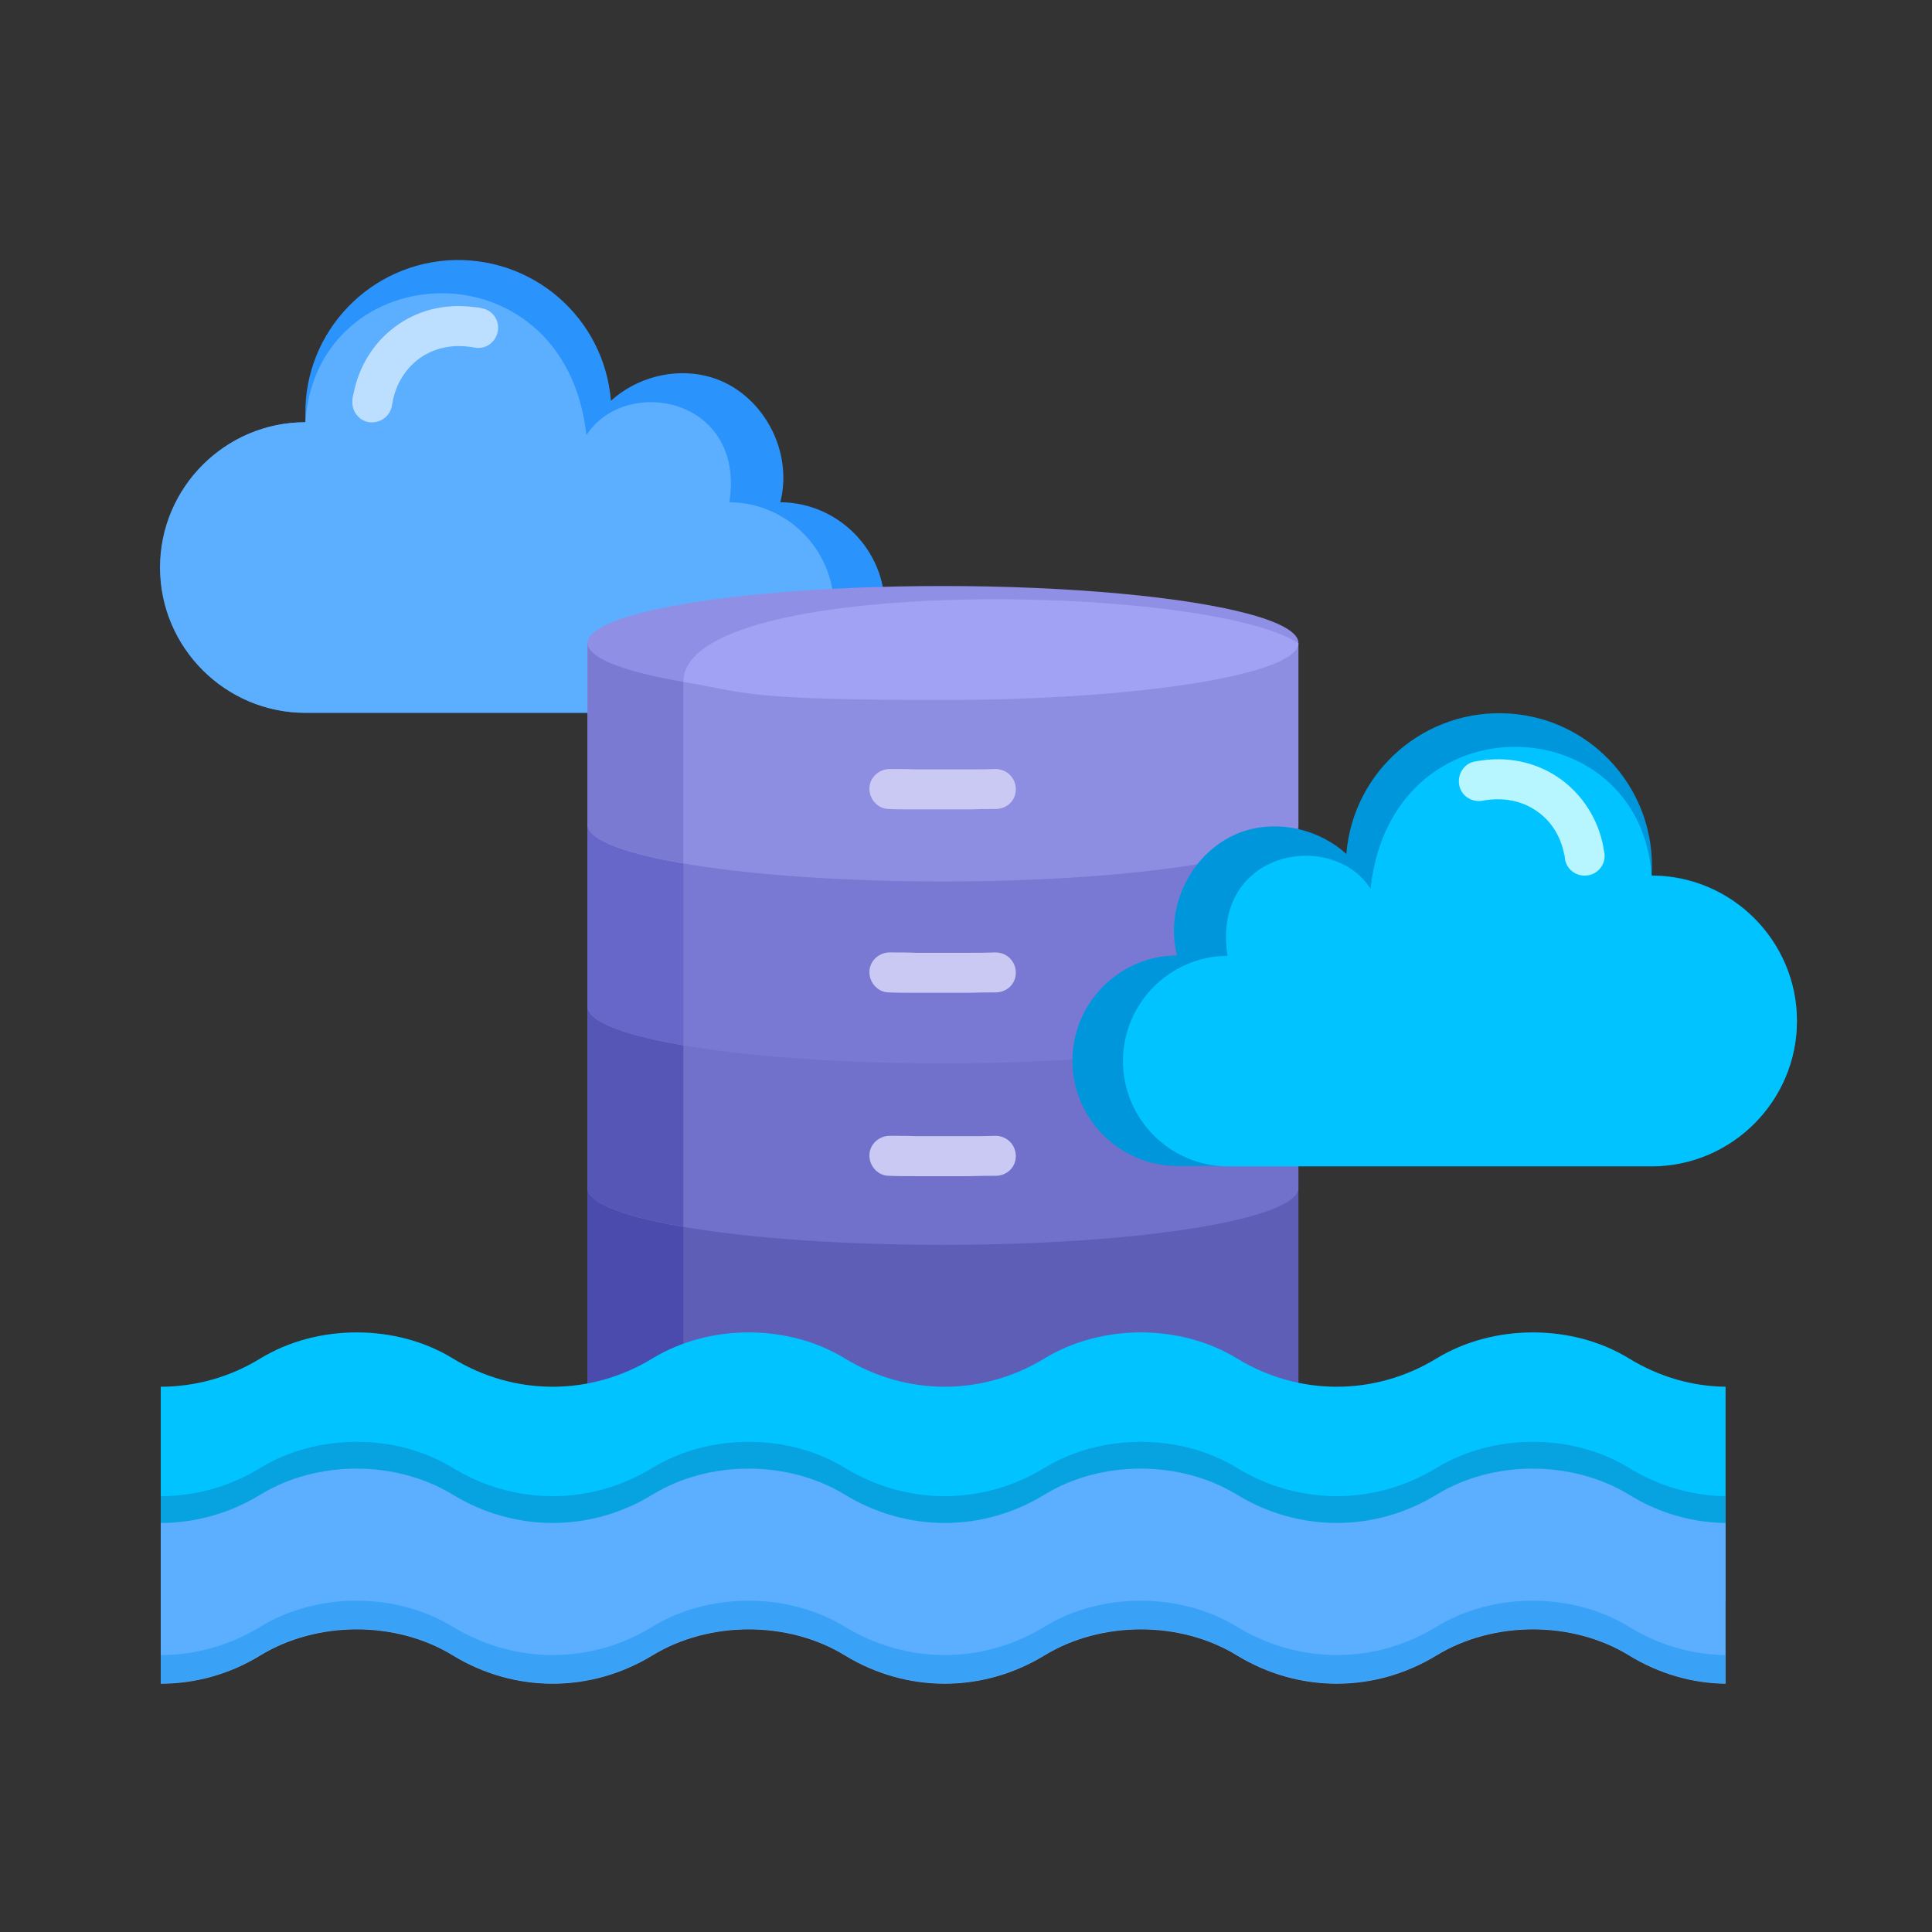
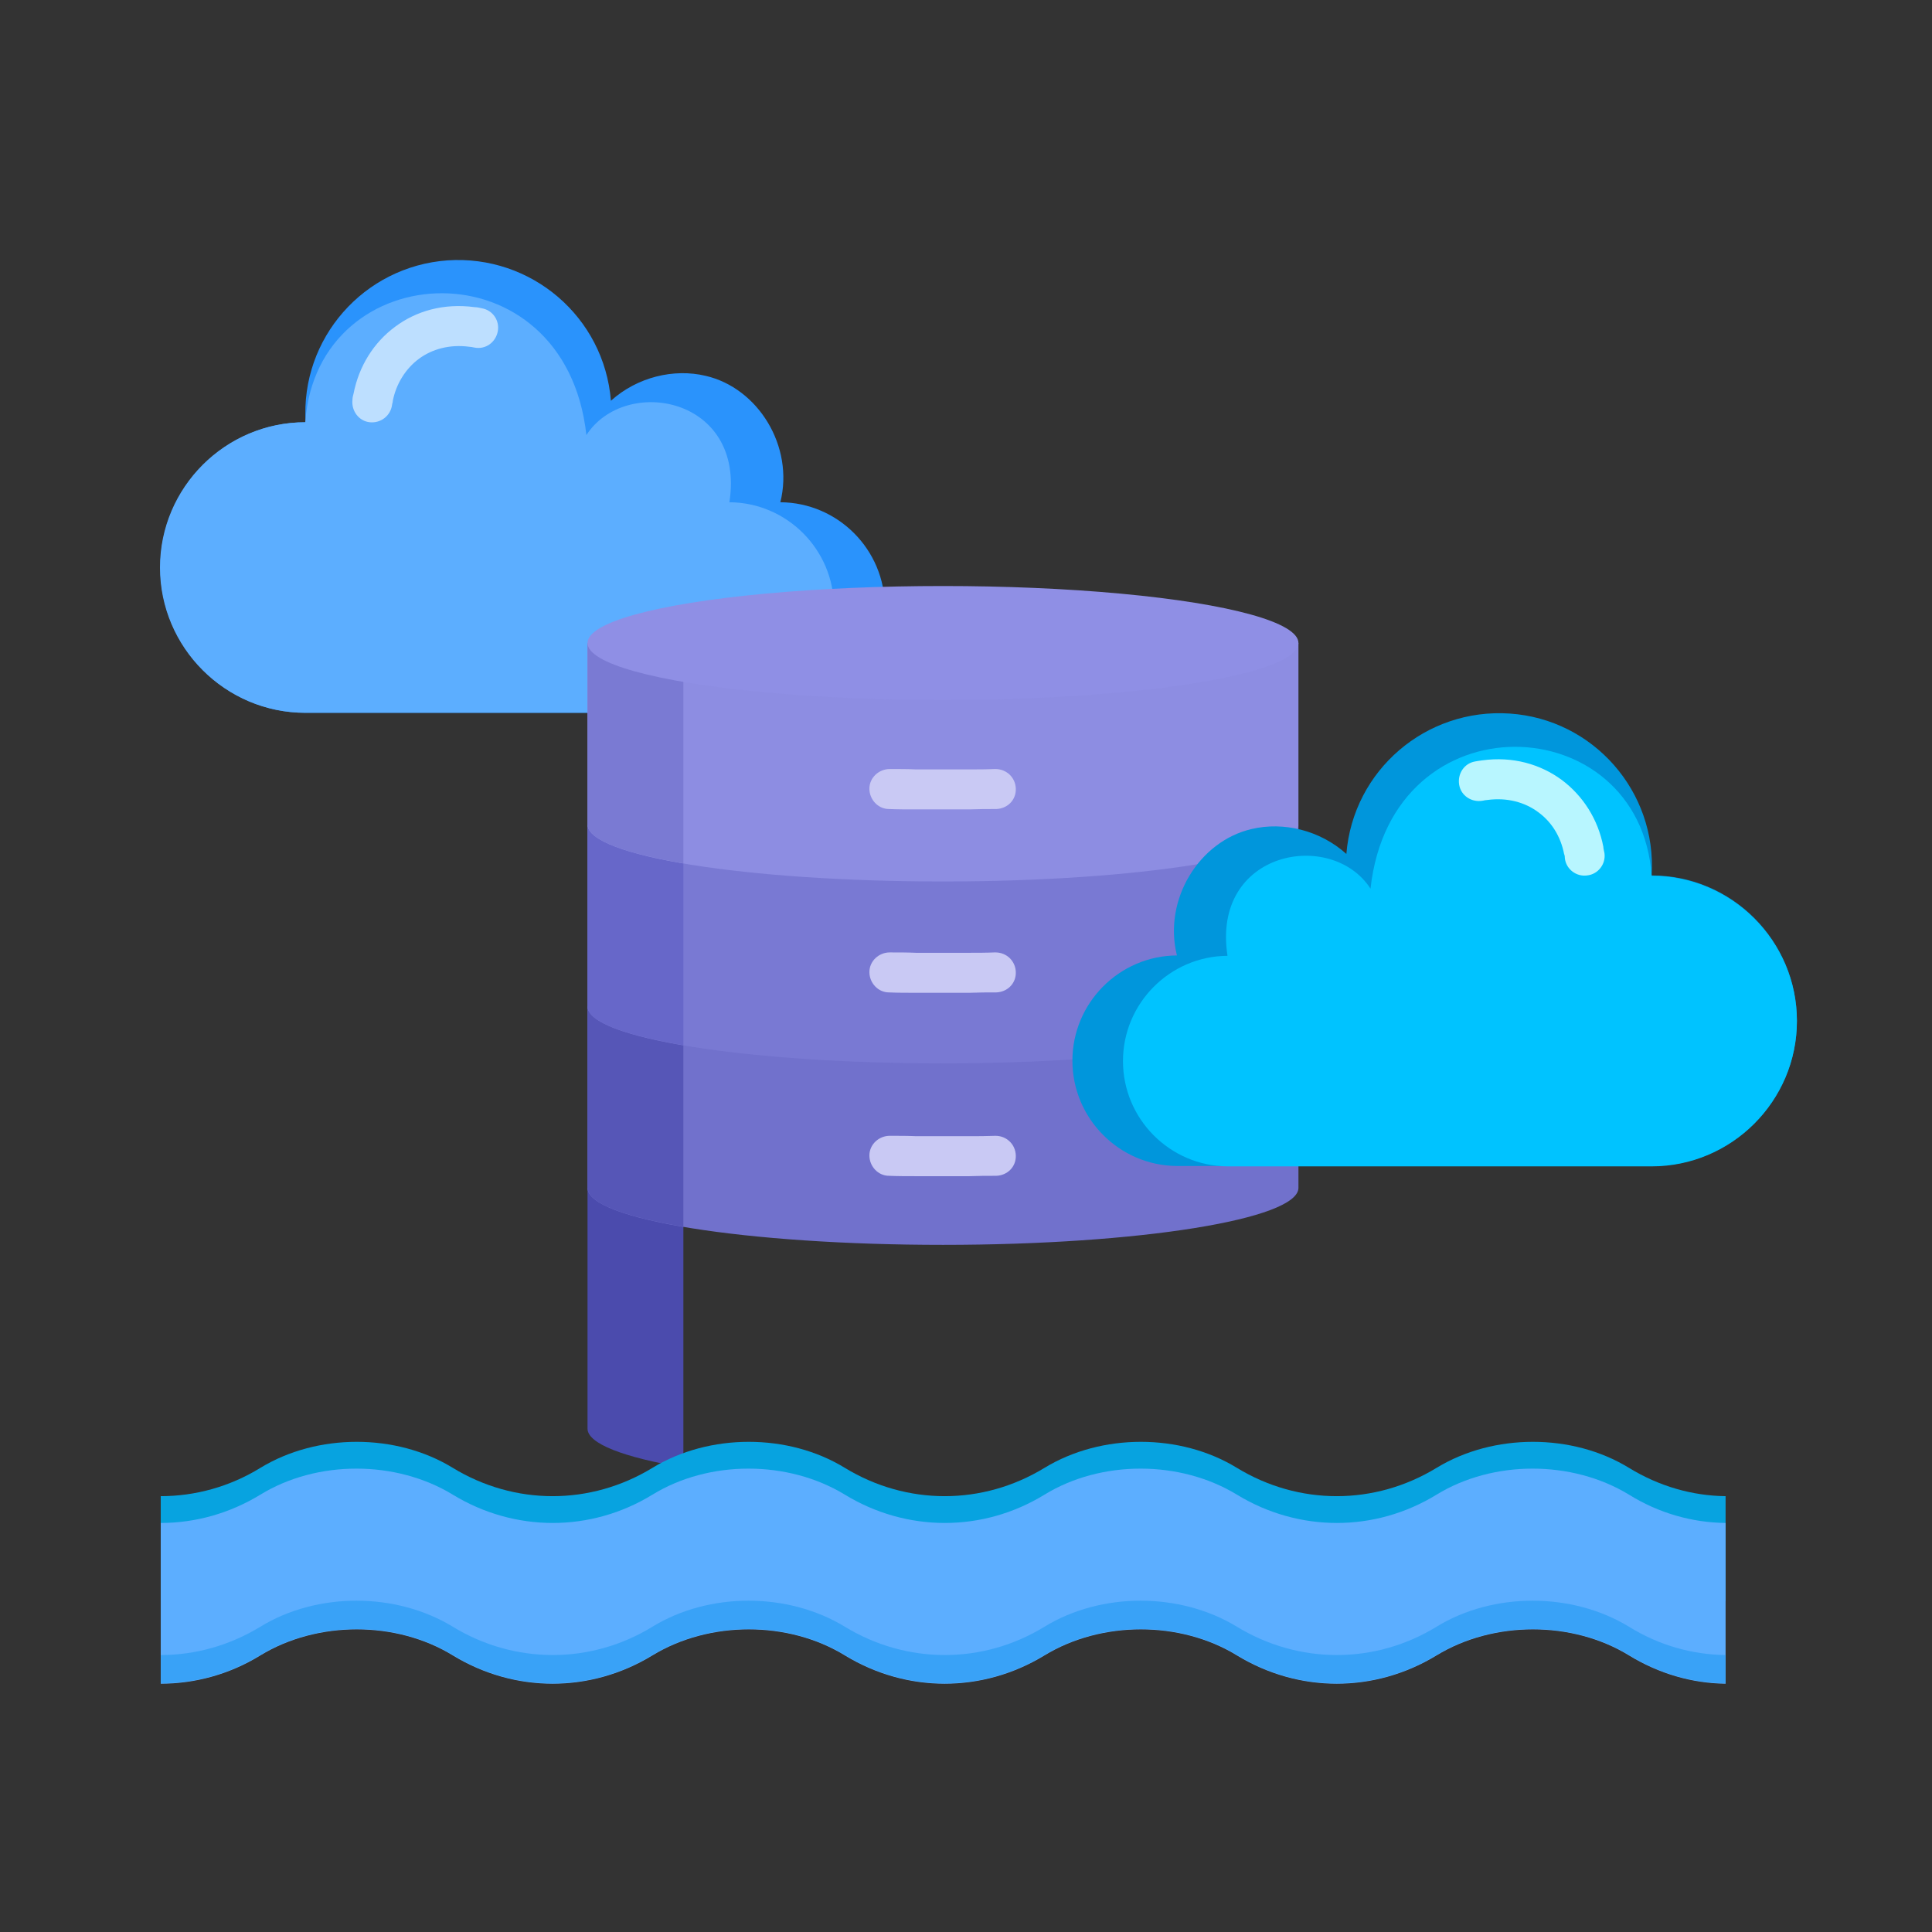
<svg xmlns="http://www.w3.org/2000/svg" id="Layer_1" version="1.1" viewBox="0 0 512 512">
  <rect x="0" y="0" width="512" height="512" fill="#333333" stroke="none" />
  <defs>
    <style>
      .st0 {
        fill: #00c3ff;
      }

      .st0, .st1, .st2, .st3, .st4, .st5, .st6, .st7, .st8, .st9, .st10, .st11, .st12, .st13, .st14, .st15, .st16, .st17 {
        fill-rule: evenodd;
      }

      .st1 {
        fill: #7171cc;
      }

      .st2 {
        fill: #0096dc;
      }

      .st3 {
        fill: #39a2f7;
      }

      .st4 {
        fill: #7a7ad3;
      }

      .st5 {
        fill: #5e5eb7;
      }

      .st6 {
        fill: #07a3e0;
      }

      .st18 {
        fill: #8f8fe5;
      }

      .st7 {
        fill: #c9c9f4;
      }

      .st8 {
        fill: #a2a2f4;
      }

      .st9 {
        fill: #5caeff;
      }

      .st10 {
        fill: #b8f6ff;
      }

      .st11 {
        fill: #4b4bad;
      }

      .st12 {
        fill: #bddfff;
      }

      .st13 {
        fill: #5656b7;
      }

      .st14 {
        fill: #2a93fc;
      }

      .st15 {
        fill: #7979d3;
      }

      .st16 {
        fill: #6767c9;
      }

      .st17 {
        fill: #8d8de2;
      }
    </style>
  </defs>
  <g>
    <g>
      <path class="st14" d="M161.9,106.2c-1.8-22.2-21.1-38.7-43.3-37.2-22.2,1.6-39,20.7-37.6,42.9-21.2,0-38.5,17.3-38.5,38.5s17.3,38.5,38.5,38.5h125.8c15.3-.1,27.7-12.6,27.7-27.9s-12.4-27.8-27.7-27.9c3.7-14.8-5.9-30.3-19.8-33.5-8.4-2-18.1.3-25.1,6.6h0Z" />
      <path class="st9" d="M80.9,111.9c-21.2,0-38.5,17.3-38.5,38.5s17.3,38.5,38.5,38.5h112.4c15.3-.1,27.7-12.6,27.7-27.9s-12.4-27.8-27.7-27.9c4.3-27.9-27.6-33.7-37.9-17.8-5.6-51-71.4-48.1-74.5-3.4h0Z" />
    </g>
    <path class="st12" d="M127.7,81.7c2.9.5,4.8,3.3,4.2,6.2s-3.3,4.8-6.2,4.2c-.5-.1-1-.2-1.3-.2-5.2-.7-9.9.6-13.4,3.2-3.5,2.6-6,6.6-6.9,11.1,0,.5-.2.8-.2,1.1-.4,2.9-3,4.9-5.9,4.6s-4.9-3-4.6-5.9c0-.7.2-1.3.3-1.7,1.4-7.2,5.3-13.5,11-17.7,5.6-4.2,12.9-6.3,21.1-5.2.7,0,1.4.2,1.9.3h0Z" />
-     <path class="st5" d="M344.1,378.6c0,8.3-42.2,15.1-94.2,15.1s-94.2-6.7-94.2-15.1v-63.8h188.4v63.8h0Z" />
    <path class="st11" d="M181.1,388.9c-15.8-2.7-25.4-6.3-25.4-10.3v-63.8h25.4v74.1Z" />
    <path class="st1" d="M344.1,314.8c0,8.3-42.2,15.1-94.2,15.1s-94.2-6.7-94.2-15.1v-48.1h188.4v48.1h0Z" />
    <path class="st13" d="M181.1,325.1c-15.8-2.7-25.4-6.3-25.4-10.3v-48.1h25.4v58.4Z" />
    <path class="st15" d="M344.1,266.7c0,8.3-42.2,15.1-94.2,15.1s-94.2-6.7-94.2-15.1v-48.1h188.4v48.1h0Z" />
    <path class="st16" d="M181.1,277c-15.8-2.7-25.4-6.3-25.4-10.3v-48.1h25.4v58.4Z" />
    <path class="st17" d="M344.1,218.5c0,8.3-42.2,15.1-94.2,15.1s-94.2-6.7-94.2-15.1v-48.1h188.4v48.1h0Z" />
    <path class="st4" d="M181.1,228.8c-15.8-2.7-25.4-6.3-25.4-10.3v-48.1h25.4v58.4h0Z" />
  </g>
  <ellipse class="st18" cx="249.9" cy="170.4" rx="94.2" ry="15.1" />
-   <path class="st8" d="M344.1,170.5c-.3,8.3-42.4,15-94.2,15s-51.6-1.8-68.8-4.8c0-28.5,139.2-26.1,163-10.2Z" />
-   <path class="st0" d="M457.3,367.5v56.8c-8.9-.1-17.7-2.6-25.6-7.5-15.1-9.2-36-9.2-51,0-16.3,10-36.5,10-52.9,0-15.1-9.2-36-9.2-51,0-16.3,10-36.5,10-52.9,0-15.1-9.2-36-9.2-51,0-16.3,10-36.5,10-52.9,0-15.1-9.2-36-9.2-51,0-8.2,5-17.3,7.5-26.4,7.5v-56.8c9.1,0,18.3-2.5,26.4-7.5,15.1-9.2,36-9.2,51,0,16.4,10,36.5,10,52.9,0,15.1-9.2,36-9.2,51,0,16.4,10,36.5,10,52.9,0,15.1-9.2,36-9.2,51,0,16.4,10,36.5,10,52.9,0,15.1-9.2,36-9.2,51,0,8,4.9,16.8,7.4,25.6,7.5Z" />
  <path class="st6" d="M457.3,396.5v27.8c-8.9-.1-17.7-2.6-25.6-7.5-15.1-9.2-36-9.2-51,0-16.3,10-36.5,10-52.9,0-15.1-9.2-36-9.2-51,0-16.3,10-36.5,10-52.9,0-15.1-9.2-36-9.2-51,0-16.3,10-36.5,10-52.9,0-15.1-9.2-36-9.2-51,0-8.2,5-17.3,7.5-26.4,7.5v-27.8c9.1,0,18.3-2.5,26.4-7.5,15.1-9.2,36-9.2,51,0,16.4,10,36.5,10,52.9,0,15.1-9.2,36-9.2,51,0,16.4,10,36.5,10,52.9,0,15.1-9.2,36-9.2,51,0,16.4,10,36.5,10,52.9,0,15.1-9.2,36-9.2,51,0,8,4.9,16.8,7.4,25.6,7.5h0Z" />
  <path class="st9" d="M457.3,403.6c-8.9-.1-17.7-2.6-25.6-7.5-15.1-9.2-36-9.2-51,0-16.3,10-36.5,10-52.9,0-15.1-9.2-36-9.2-51,0-16.3,10-36.5,10-52.9,0-15.1-9.2-36-9.2-51,0-16.3,10-36.5,10-52.9,0-15.1-9.2-36-9.2-51,0-8.2,5-17.3,7.5-26.4,7.5v42.6c9.1,0,18.3-2.5,26.4-7.5,15.1-9.2,36-9.2,51,0,16.4,10,36.5,10,52.9,0,15.1-9.2,36-9.2,51,0,16.4,10,36.5,10,52.9,0,15.1-9.2,36-9.2,51,0,16.4,10,36.5,10,52.9,0,15.1-9.2,36-9.2,51,0,8,4.9,16.8,7.4,25.6,7.5v-42.6Z" />
  <path class="st3" d="M42.6,438.6v7.5c9.1,0,18.3-2.5,26.4-7.5,15.1-9.2,36-9.2,51,0,16.4,10,36.5,10,52.9,0,15.1-9.2,36-9.2,51,0,16.4,10,36.5,10,52.9,0,15.1-9.2,36-9.2,51,0,16.4,10,36.5,10,52.9,0,15.1-9.2,36-9.2,51,0,8,4.9,16.8,7.4,25.6,7.5v-7.5c-8.9-.1-17.7-2.6-25.6-7.5-15.1-9.2-36-9.2-51,0-16.3,10-36.5,10-52.9,0-15.1-9.2-36-9.2-51,0-16.3,10-36.5,10-52.9,0-15.1-9.2-36-9.2-51,0-16.3,10-36.5,10-52.9,0-15.1-9.2-36-9.2-51,0-8.2,5-17.3,7.5-26.4,7.5h0Z" />
  <path class="st7" d="M263.8,203.8c2.9,0,5.3,2.2,5.4,5.2s-2.2,5.3-5.2,5.4c-2.3,0-4.6,0-7.1.1-3.5,0-5.9,0-7.1,0s-3.6,0-7.1,0c-2.4,0-4.8,0-7.1-.1-2.9,0-5.2-2.5-5.2-5.4s2.5-5.2,5.4-5.2c2.3,0,4.7,0,6.9.1,1.2,0,3.5,0,7,0s5.8,0,7,0c2.3,0,4.6,0,6.9-.1Z" />
  <path class="st7" d="M263.8,252.4c2.9,0,5.3,2.2,5.4,5.2s-2.2,5.3-5.2,5.4c-2.3,0-4.6,0-7.1.1-3.5,0-5.9,0-7.1,0s-3.6,0-7.1,0c-2.4,0-4.8,0-7.1-.1-2.9,0-5.2-2.5-5.2-5.4s2.5-5.2,5.4-5.2c2.3,0,4.7,0,6.9.1,1.2,0,3.5,0,7,0s5.8,0,7,0c2.3,0,4.6,0,6.9-.1Z" />
  <path class="st7" d="M263.8,301c2.9,0,5.3,2.2,5.4,5.2s-2.2,5.3-5.2,5.4c-2.3,0-4.6,0-7.1.1-3.5,0-5.9,0-7.1,0s-3.6,0-7.1,0c-2.4,0-4.8,0-7.1-.1-2.9,0-5.2-2.5-5.2-5.4s2.5-5.2,5.4-5.2c2.4,0,4.7,0,7,.1,1.2,0,3.5,0,7,0s5.8,0,7,0c2.3,0,4.6,0,7-.1h0Z" />
  <g>
    <path class="st2" d="M356.8,226.3c1.8-22.2,21.1-38.7,43.3-37.2s39,20.7,37.6,42.9c21.2,0,38.5,17.3,38.5,38.5s-17.3,38.5-38.5,38.5h-125.8c-15.3-.1-27.7-12.6-27.7-27.9s12.4-27.8,27.7-27.9c-3.7-14.8,5.9-30.3,19.8-33.5,8.4-2,18.1.3,25.1,6.6h0Z" />
    <path class="st0" d="M437.7,232.1c21.2,0,38.5,17.3,38.5,38.5s-17.3,38.5-38.5,38.5h-112.4c-15.3-.1-27.7-12.6-27.7-27.9s12.4-27.8,27.7-27.9c-4.3-27.9,27.6-33.7,37.9-17.8,5.6-51,71.4-48.1,74.5-3.4h0Z" />
  </g>
  <path class="st10" d="M392.9,212.2c-2.9.5-5.7-1.3-6.2-4.2s1.3-5.7,4.2-6.2c.5-.1,1.2-.2,1.9-.3,8.1-1.1,15.4,1,21.1,5.2,5.6,4.2,9.6,10.4,11,17.7,0,.5.2,1.1.3,1.7.4,2.9-1.7,5.6-4.6,5.9-2.9.4-5.6-1.7-5.9-4.6,0-.3,0-.6-.2-1.1-.9-4.6-3.3-8.5-6.9-11.1-3.5-2.6-8.2-3.9-13.4-3.2-.3,0-.8.1-1.3.2h0Z" />
</svg>